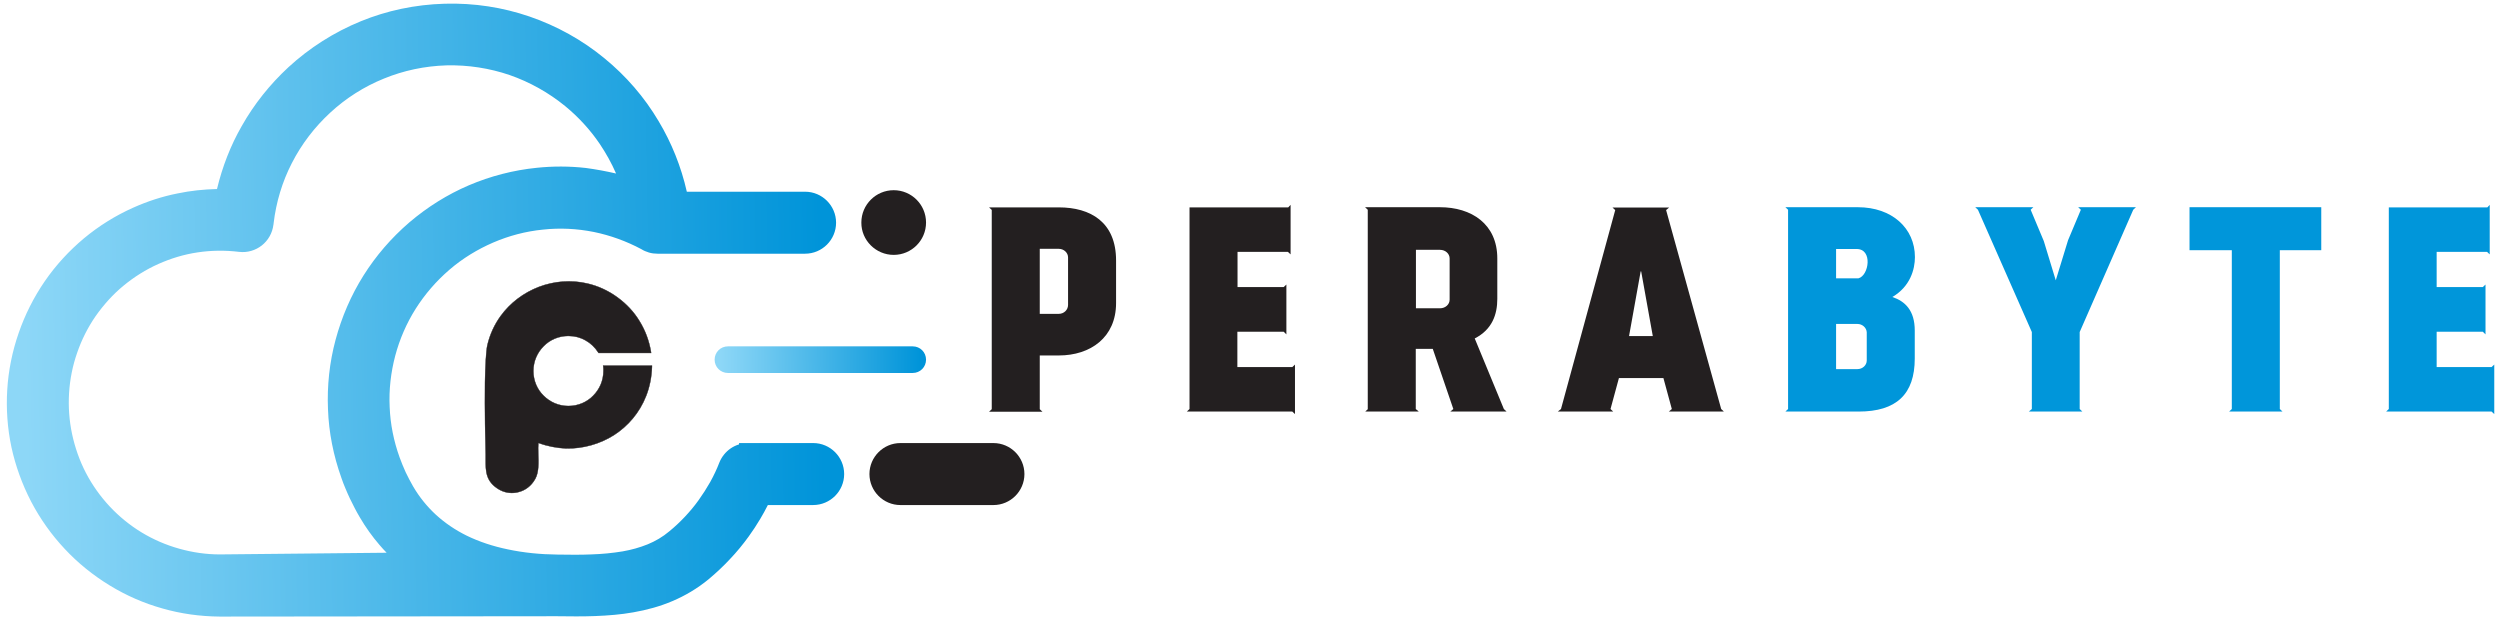
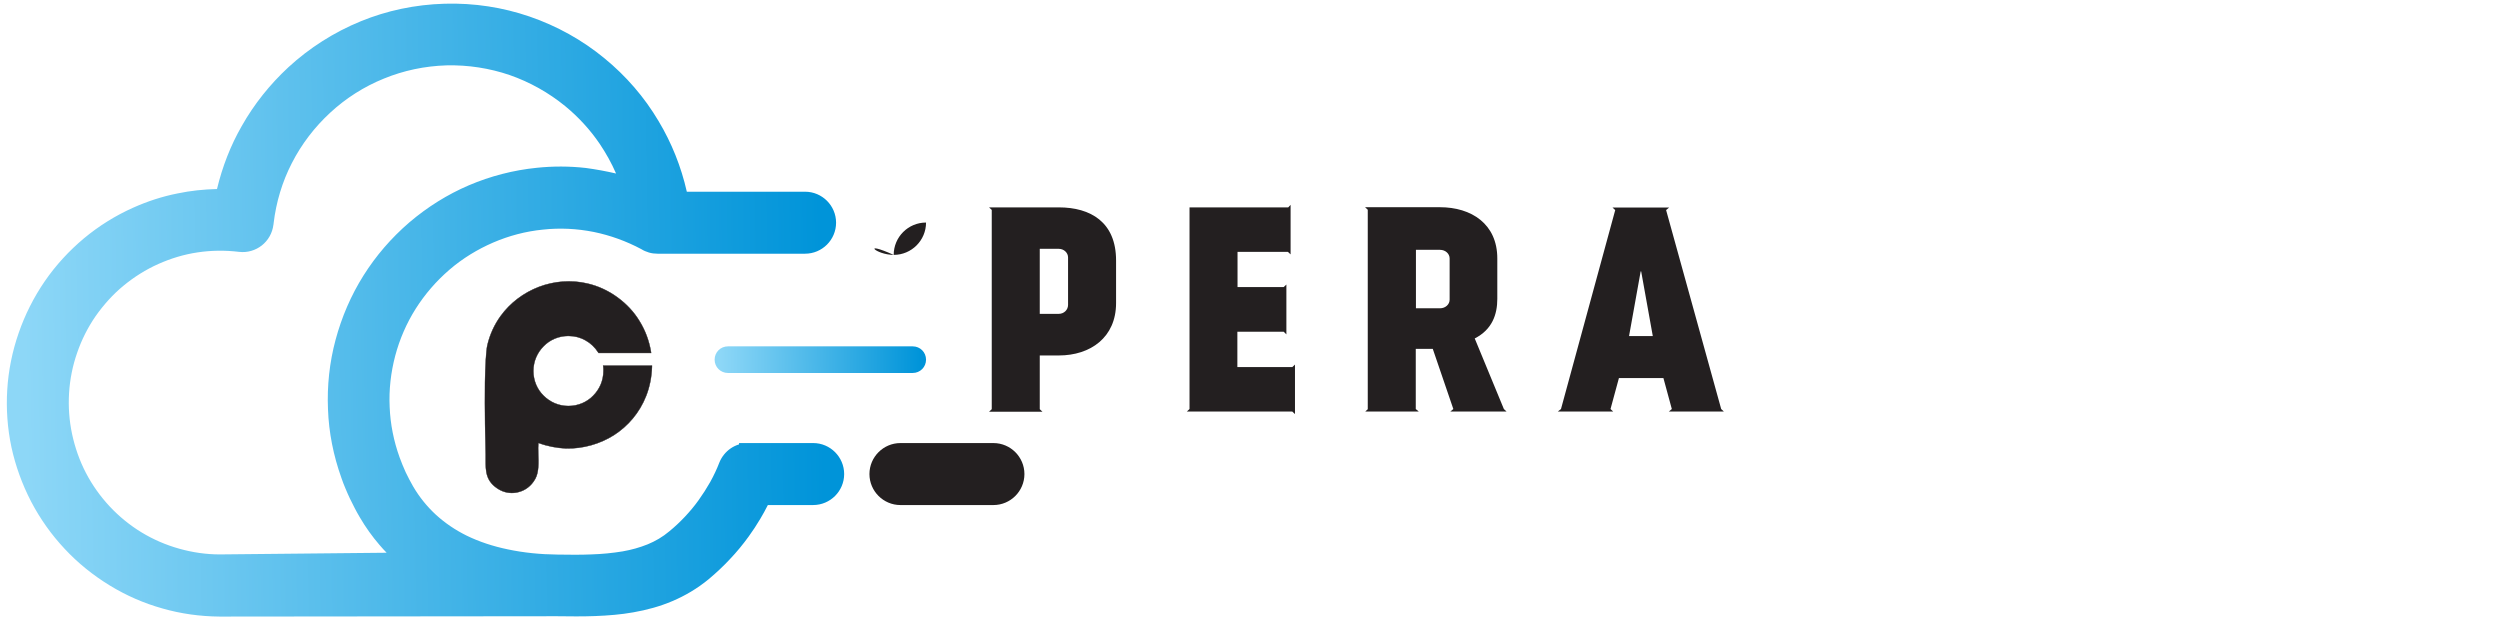
<svg xmlns="http://www.w3.org/2000/svg" version="1.1" id="Layer_1" x="0px" y="0px" width="1484px" height="368px" viewBox="0 0 1484 368" style="enable-background:new 0 0 1484 368;" xml:space="preserve">
  <style type="text/css">
	.st0{fill-rule:evenodd;clip-rule:evenodd;fill:#231F20;}
	.st1{fill-rule:evenodd;clip-rule:evenodd;fill:#231F20;stroke:#231F20;stroke-width:0.216;stroke-miterlimit:2.613;}
	.st2{fill-rule:evenodd;clip-rule:evenodd;fill:#0096DA;}
	.st3{fill-rule:evenodd;clip-rule:evenodd;fill:url(#SVGID_1_);}
	.st4{fill-rule:evenodd;clip-rule:evenodd;fill:url(#SVGID_2_);}
</style>
  <path class="st0" d="M319.1,262.1c-1.1,4.6,1.3,15.6-1.9,21.7c-4.3,8-13.8,10.3-20.6,6.4c-9.3-5.4-7.7-13.1-7.9-20.4  c-0.4-12-1.1-55.5,1-64.7c7.7-32.7,47.4-49,76.3-28.1c11.5,8.3,17.8,20.5,19.7,31.9h-30.2c-3.8-6.1-10.5-10.1-18.2-10.1  c-11.8,0-21.4,9.6-21.4,21.4c0,11.8,9.6,21.4,21.4,21.4c11.8,0,21.4-9.6,21.4-21.4c0-0.9-0.1-1.8-0.2-2.7h27.8  C385.4,254,349.3,273.9,319.1,262.1z" />
  <path class="st1" d="M319.6,262.9c-0.2,1.6-0.2,4-0.1,6.5c0.2,5,0.4,10.8-1.7,14.7l0,0l-0.3,0.5l0,0c-2.2,3.9-5.7,6.4-9.4,7.4  c-3.7,1.1-7.8,0.7-11.2-1.1l0,0l-0.4-0.2l0,0c-8.3-4.7-8.2-11.2-8.2-17.7c0-1.1,0-2.1,0-3.2c-0.2-7.4-0.6-26.8-0.4-42.8v0  c0.2-9.9,0.6-18.5,1.4-22.1c1.5-6.4,4.2-12.2,7.8-17.2c5.7-7.9,13.7-13.9,22.8-17.4c9-3.4,19-4.3,28.8-2c6.1,1.4,12.2,4.1,17.8,8.2  c5.5,4,9.9,8.8,13.1,14.1c3.6,5.8,5.8,12.1,6.8,18.2l0.1,0.7h-0.7h-30.2h-0.3l-0.2-0.3c-1.9-3-4.5-5.5-7.6-7.2  c-3-1.7-6.4-2.6-10.1-2.6c-5.8,0-11,2.3-14.7,6.1c-3.8,3.8-6.1,9-6.1,14.7c0,5.8,2.3,11,6.1,14.7c3.8,3.8,9,6.1,14.7,6.1  c5.8,0,11-2.3,14.7-6.1c3.8-3.8,6.1-9,6.1-14.7c0-0.4,0-0.9,0-1.3c0-0.4-0.1-0.9-0.1-1.3l-0.1-0.6h0.6h27.8h0.6l0,0.6  c-0.2,6.4-1.4,12.2-3.5,17.5c-3.9,9.9-10.7,17.8-19.1,23.2c-8.4,5.3-18.4,8.1-28.5,7.9C330.4,265.9,324.9,264.9,319.6,262.9  L319.6,262.9z M318.4,269.4c-0.1-3-0.2-5.6,0.2-7.4l0.1-0.6l0.6,0.2c5.4,2.1,11,3.2,16.5,3.3c9.9,0.3,19.7-2.5,27.9-7.7  c8.2-5.2,14.9-12.9,18.7-22.6c2-5,3.1-10.6,3.4-16.6h-26.6l0.1,0.7v0c0,0.5,0,0.9,0,1.4c0,6.1-2.5,11.6-6.4,15.5  c-4,4-9.5,6.4-15.5,6.4c-6.1,0-11.6-2.5-15.5-6.4c-4-4-6.4-9.5-6.4-15.5c0-6.1,2.5-11.6,6.4-15.5h0c4-4,9.5-6.4,15.5-6.4  c3.9,0,7.5,1,10.7,2.8c3.2,1.8,5.9,4.3,7.8,7.4h29.2c-1-5.7-3.2-11.6-6.6-17.1c-3.2-5.1-7.4-9.9-12.8-13.7c-5.5-4-11.4-6.6-17.4-8  c-9.6-2.2-19.4-1.4-28.2,2c-8.8,3.4-16.6,9.2-22.2,17c-3.5,4.9-6.2,10.5-7.6,16.8c-0.8,3.5-1.2,12-1.4,21.9  c-0.2,15.9,0.1,35.3,0.4,42.7v0c0,1.1,0,2.1,0,3.2c0,6.1-0.1,12.3,7.6,16.7l0.4,0.2c3.2,1.7,6.9,2,10.4,1c3.5-1,6.7-3.3,8.7-6.9  l0.3-0.5C318.7,279.8,318.5,274.2,318.4,269.4z" />
-   <path class="st0" d="M530.5,151.3c10.6,0,19.2-8.6,19.2-19.2c0-10.6-8.6-19.2-19.2-19.2c-10.6,0-19.2,8.6-19.2,19.2  C511.2,142.6,519.9,151.3,530.5,151.3z" />
+   <path class="st0" d="M530.5,151.3c10.6,0,19.2-8.6,19.2-19.2c-10.6,0-19.2,8.6-19.2,19.2  C511.2,142.6,519.9,151.3,530.5,151.3z" />
  <path class="st0" d="M662.5,154.6c0-22.8-15.2-31.5-34-31.5h-41.4l1.6,1.5v118.3l0,0l-1.6,1.5h31.7l-1.6-1.5v-31.9h11.3  c18.8,0,34-10.7,34-31.1V154.6L662.5,154.6z M634,181c0,3-2.5,5.3-5.5,5.3h-11.3v-38.6h11.3c3,0,5.5,2.3,5.5,5.1V181L634,181z   M706.1,123v119.8l-1.6,1.5h62.6l1.6,1.5v-29.4l-1.6,1.5h-32.6v-21H762l1.6,1.6v-29.6l-1.6,1.5h-27.4v-20.9h29.9l1.6,1.5v-29.4  l-1.4,1.5H706.1L706.1,123z M812,242.8l-1.6,1.5h31.8l-1.8-1.5v-35.7h10.1l12.2,35.7l0,0l-1.8,1.5h33.4l-1.6-1.5l-17.3-41.9  c10.4-5.3,13.4-14.3,13.4-23.5v-24c0-20.5-15.4-30.4-34.1-30.4h-44.4l1.6,1.5V242.8L812,242.8z M840.5,148.3h14.3  c3.2,0,5.7,2.3,5.7,5.1v24.5c0,2.8-2.5,5.1-5.7,5.1h-14.3V148.3L840.5,148.3z M992.4,242.8l-1.8,1.5h32.7l-1.6-1.5l-32.7-118.1  l1.8-1.5h-33.6l1.6,1.5l-32.2,118.1l-1.9,1.5h32.9l-1.6-1.5l5-18.4h26.4L992.4,242.8L992.4,242.8z M974.2,161.1l6.9,38.4H967  l6.9-38.4H974.2z" />
-   <path class="st2" d="M1102.8,123h-43l1.6,1.5v118.3l-1.6,1.5h43.5c22.3,0,33.3-10.2,33.3-31.5v-16.6c0-12-5.8-17.4-13.3-19.9  c10.6-6.2,13.4-16.4,13.4-23.7C1136.7,135.5,1123.1,123,1102.8,123L1102.8,123L1102.8,123z M1089.9,147.8h12.2  c9.7,0,7.3,15.8,1.1,17.4h-13.3V147.8L1089.9,147.8z M1102.6,219.1h-12.7v-26.8h12.7c2.8,0,5.3,2.1,5.5,4.9V214  C1108.1,216.8,1105.6,219.1,1102.6,219.1L1102.6,219.1z M1233.6,123l1.6,1.5l-7.6,18.1l-7.3,23.8l-7.1-23.3l-7.8-18.6l1.6-1.5h-34.5  l1.6,1.5l32,72.6v45.7l-1.8,1.5h31.8l-1.6-1.5v-45.7l31.8-72.6l0,0l1.6-1.5H1233.6L1233.6,123z M1299.7,123v25.5h25.1v94.3l-1.6,1.5  h31.7l-1.6-1.5v-94.3h24.6V123H1299.7L1299.7,123z M1418,123v119.8l-1.6,1.5h62.6l1.6,1.5v-29.4l-1.6,1.5h-32.6v-21h27.4l1.6,1.6  v-29.6l-1.6,1.5h-27.4v-20.9h29.9l1.6,1.5v-29.4l-1.4,1.5H1418z" />
  <linearGradient id="SVGID_1_" gradientUnits="userSpaceOnUse" x1="487.886" y1="180.849" x2="14.026" y2="189.12">
    <stop offset="0" style="stop-color:#0094D9" />
    <stop offset="1" style="stop-color:#8DD7F7" />
  </linearGradient>
  <path class="st3" d="M130.7,366h-0.1l0,0l-0.1,0v0h-0.1l0,0c-11.7-0.1-23.1-1.7-33.9-4.8c-11.1-3.1-21.6-7.7-31.4-13.7  c-9.8-6-18.8-13.2-26.7-21.7c-7.8-8.3-14.5-17.7-19.9-28c-5.4-10.4-9.3-21.3-11.7-32.3c-2.4-11.3-3.2-22.8-2.5-34.2  c0.7-11.4,3-22.8,6.8-33.7c3.7-10.7,8.9-21.1,15.5-30.7c6.6-9.6,14.5-18.1,23.2-25.4c8.9-7.4,18.7-13.5,29.2-18.2  c8.5-3.8,17.3-6.7,26.5-8.5c7.6-1.6,15.4-2.4,23.3-2.6c3.2-13.3,8.1-25.9,14.7-37.4c7.4-13.1,16.8-24.8,27.7-34.9  c12.5-11.5,27.1-20.8,43-27.3c15.4-6.3,32.2-9.9,49.8-10.4c17.6-0.5,34.5,2.2,50.3,7.6c16.3,5.6,31.4,14,44.5,24.8  C371.5,45,382.5,57.6,391,72c7.6,12.7,13.3,26.8,16.7,41.8h70.2c5.1,0,9.7,2.1,13,5.4c3.3,3.3,5.4,7.9,5.4,13c0,5.1-2.1,9.7-5.4,13  c-3.3,3.3-7.9,5.4-13,5.4h-87.6c-1.7,0-3.4-0.2-5.1-0.7c-1.6-0.5-3.1-1.1-4.5-2c-9-4.8-18.5-8.2-28.2-10.2c-10-2-20.2-2.5-30.2-1.4  c-10.1,1-20.1,3.6-29.6,7.7c-9.2,4-18,9.3-25.9,16.1c-7.9,6.8-14.6,14.6-20,23.1c-5.5,8.7-9.6,18.2-12.2,28  c-2.6,9.9-3.8,20.2-3.3,30.4c0.4,10.1,2.4,20.2,5.9,29.9c0.5,1.4,1.1,2.9,1.7,4.4c0.6,1.5,1.3,3,1.9,4.4c0.6,1.3,1.3,2.7,2.1,4.2  c0.8,1.5,1.6,2.9,2.3,4.2c3.8,6.5,8.4,12.1,13.6,16.9c5.5,5,11.6,9.1,18.3,12.4c7.4,3.6,15.6,6.3,24.3,8.1c9.4,2,19.3,3,29.6,3.1  c6.8,0.1,13.5,0.2,20.1-0.1c6.3-0.2,12.5-0.8,18.5-1.8c5.2-0.9,10.2-2.3,14.9-4.2c4.6-1.9,8.9-4.4,12.8-7.7c3.3-2.7,6.4-5.6,9.3-8.7  c2.9-3.1,5.6-6.3,8.1-9.8c2.5-3.5,4.8-7.1,6.9-10.8c2.1-3.8,3.9-7.6,5.4-11.5c1.4-3.5,3.8-6.4,6.7-8.4c1.6-1.1,3.3-1.9,5-2.4v-0.8  h5.3h38.7c5.1,0,9.7,2.1,13,5.4c3.3,3.3,5.4,7.9,5.4,13c0,5.1-2.1,9.7-5.4,13c-3.3,3.3-7.9,5.4-13,5.4h-26.9  c-1.4,2.8-2.9,5.5-4.5,8.2c-2.2,3.7-4.5,7.2-6.9,10.5c-3.4,4.7-7.1,9.2-11.1,13.4c-4,4.3-8.2,8.2-12.6,11.9c-6.8,5.6-14,9.8-21.5,13  c-7.5,3.2-15.3,5.3-23.3,6.7c-7.3,1.3-14.8,1.9-22.5,2.2c-7.5,0.3-15.2,0.2-23,0.1L130.7,366L130.7,366L130.7,366z M365.7,103  c-2.7-6.2-6-12.1-9.7-17.6c-5.7-8.4-12.7-16-20.5-22.4c-9.8-8-21-14.3-33.1-18.5c-11.8-4-24.4-6-37.4-5.7c-13,0.4-25.5,3.1-37,7.8  c-11.9,4.8-22.7,11.7-32,20.3c-9.2,8.5-17,18.6-22.8,30c-5.6,10.9-9.3,23-10.8,35.8l0,0c0,0.2,0,0.5-0.1,0.7h0  c-0.6,5-3.2,9.4-6.9,12.3l0,0c-3.7,2.9-8.5,4.4-13.5,3.8h0c-8.3-1-16.5-0.9-24.5,0.3c-8.2,1.2-16,3.6-23.4,6.9  c-7.4,3.3-14.4,7.7-20.7,12.9c-6.2,5.1-11.7,11.2-16.5,18c-4.7,6.8-8.4,14.2-11,21.8c-2.7,7.7-4.3,15.8-4.8,23.9  c-0.5,8.2,0.1,16.4,1.8,24.4c1.7,7.9,4.4,15.7,8.2,23c3.8,7.3,8.6,14,14.1,19.9c5.6,6,12,11.2,18.9,15.4c6.9,4.2,14.5,7.5,22.4,9.7  c7.8,2.2,15.9,3.4,24.1,3.4l99-1c-1.4-1.5-2.9-3-4.2-4.6c-4.3-5-8.2-10.4-11.7-16.4c-1.1-1.9-2.2-3.8-3.1-5.6  c-0.9-1.8-1.9-3.7-2.9-5.8c-0.9-2-1.8-3.9-2.6-5.9c-0.8-1.9-1.6-3.9-2.3-6c-4.8-13.4-7.5-27.1-8-40.8c-0.6-14,0.9-27.9,4.5-41.3  c3.6-13.4,9.1-26.3,16.6-38.2c7.3-11.6,16.4-22.2,27.2-31.5c10.8-9.2,22.7-16.6,35.3-22c12.9-5.5,26.5-9,40.3-10.4  c9.6-1,19.4-1,29.1,0.1C353.6,100.5,359.7,101.6,365.7,103z" />
  <linearGradient id="SVGID_2_" gradientUnits="userSpaceOnUse" x1="546.203" y1="212.442" x2="427.744" y2="214.509">
    <stop offset="0" style="stop-color:#0094D9" />
    <stop offset="1" style="stop-color:#8DD7F7" />
  </linearGradient>
  <path class="st4" d="M432.1,221.4c-4.4,0-7.9-3.5-7.9-7.9c0-4.4,3.5-7.9,7.9-7.9h109.7c4.4,0,7.9,3.5,7.9,7.9c0,4.4-3.5,7.9-7.9,7.9  H432.1z" />
  <path class="st0" d="M534.5,299.8c-5.1,0-9.7-2.1-13-5.4c-3.3-3.3-5.4-7.9-5.4-13c0-5.1,2.1-9.7,5.4-13c3.3-3.3,7.9-5.4,13-5.4h55.2  c5.1,0,9.7,2.1,13,5.4c3.3,3.3,5.4,7.9,5.4,13c0,5.1-2.1,9.7-5.4,13c-3.3,3.3-7.9,5.4-13,5.4H534.5z" />
</svg>